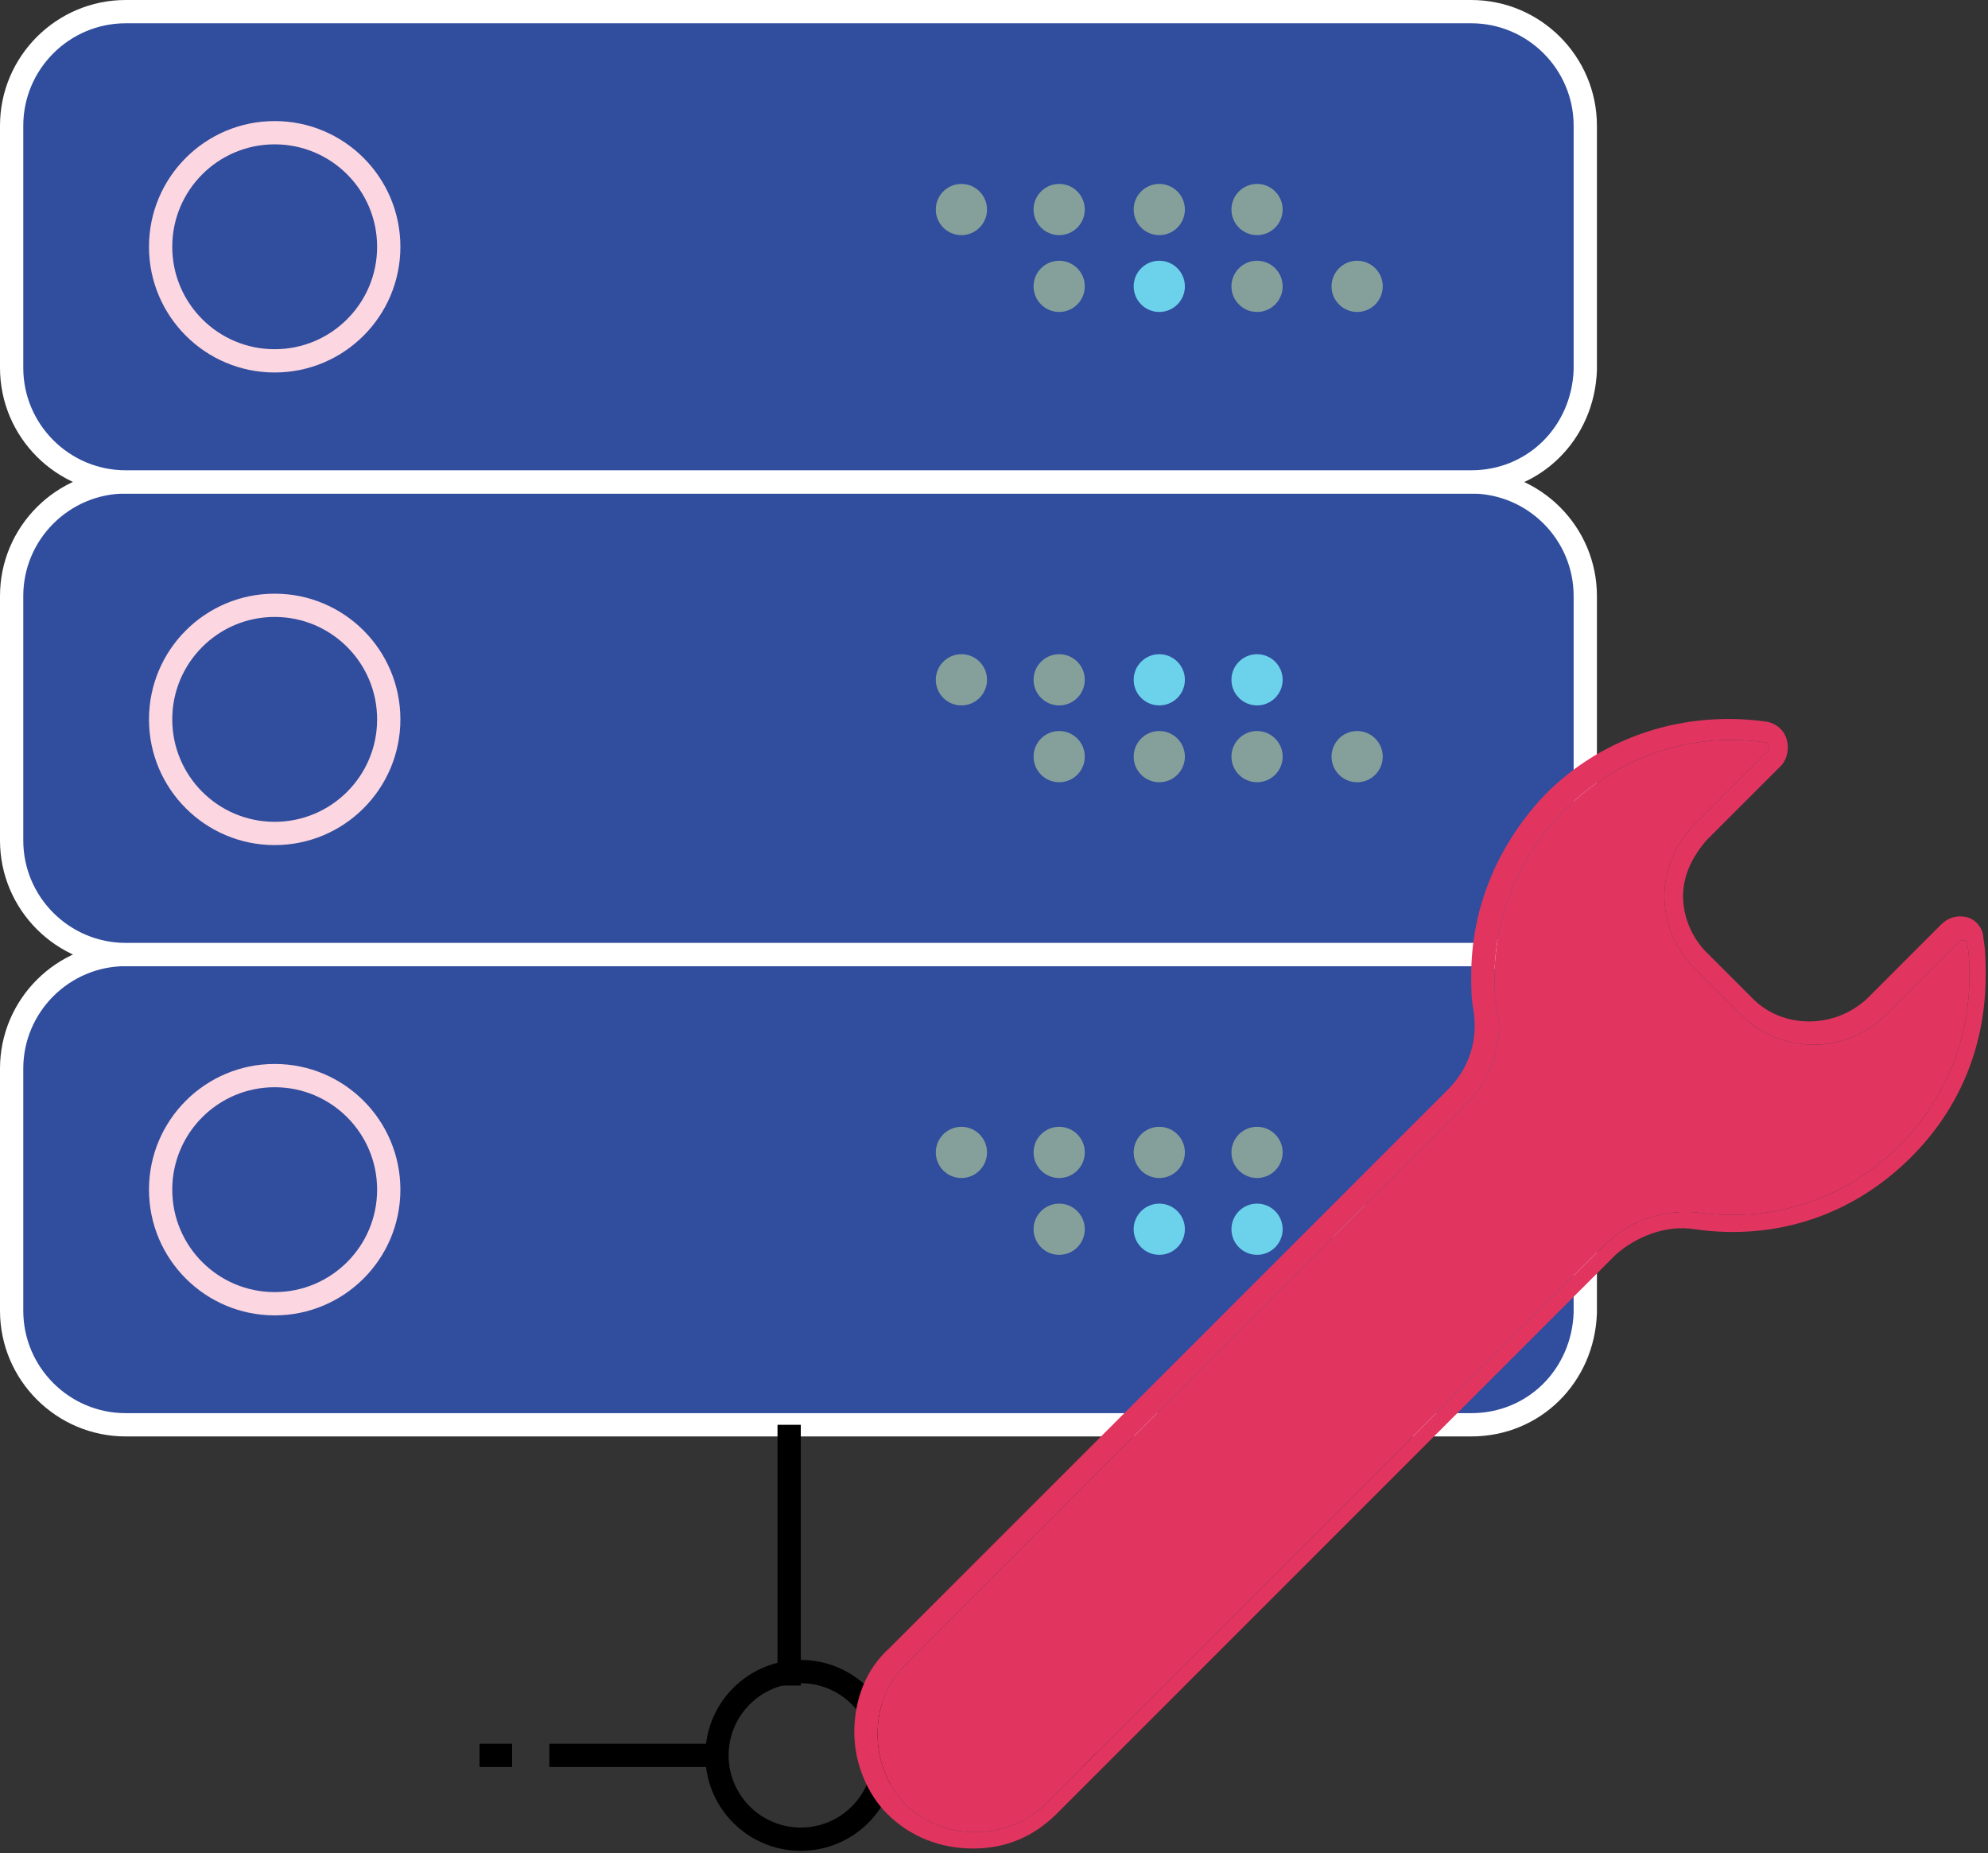
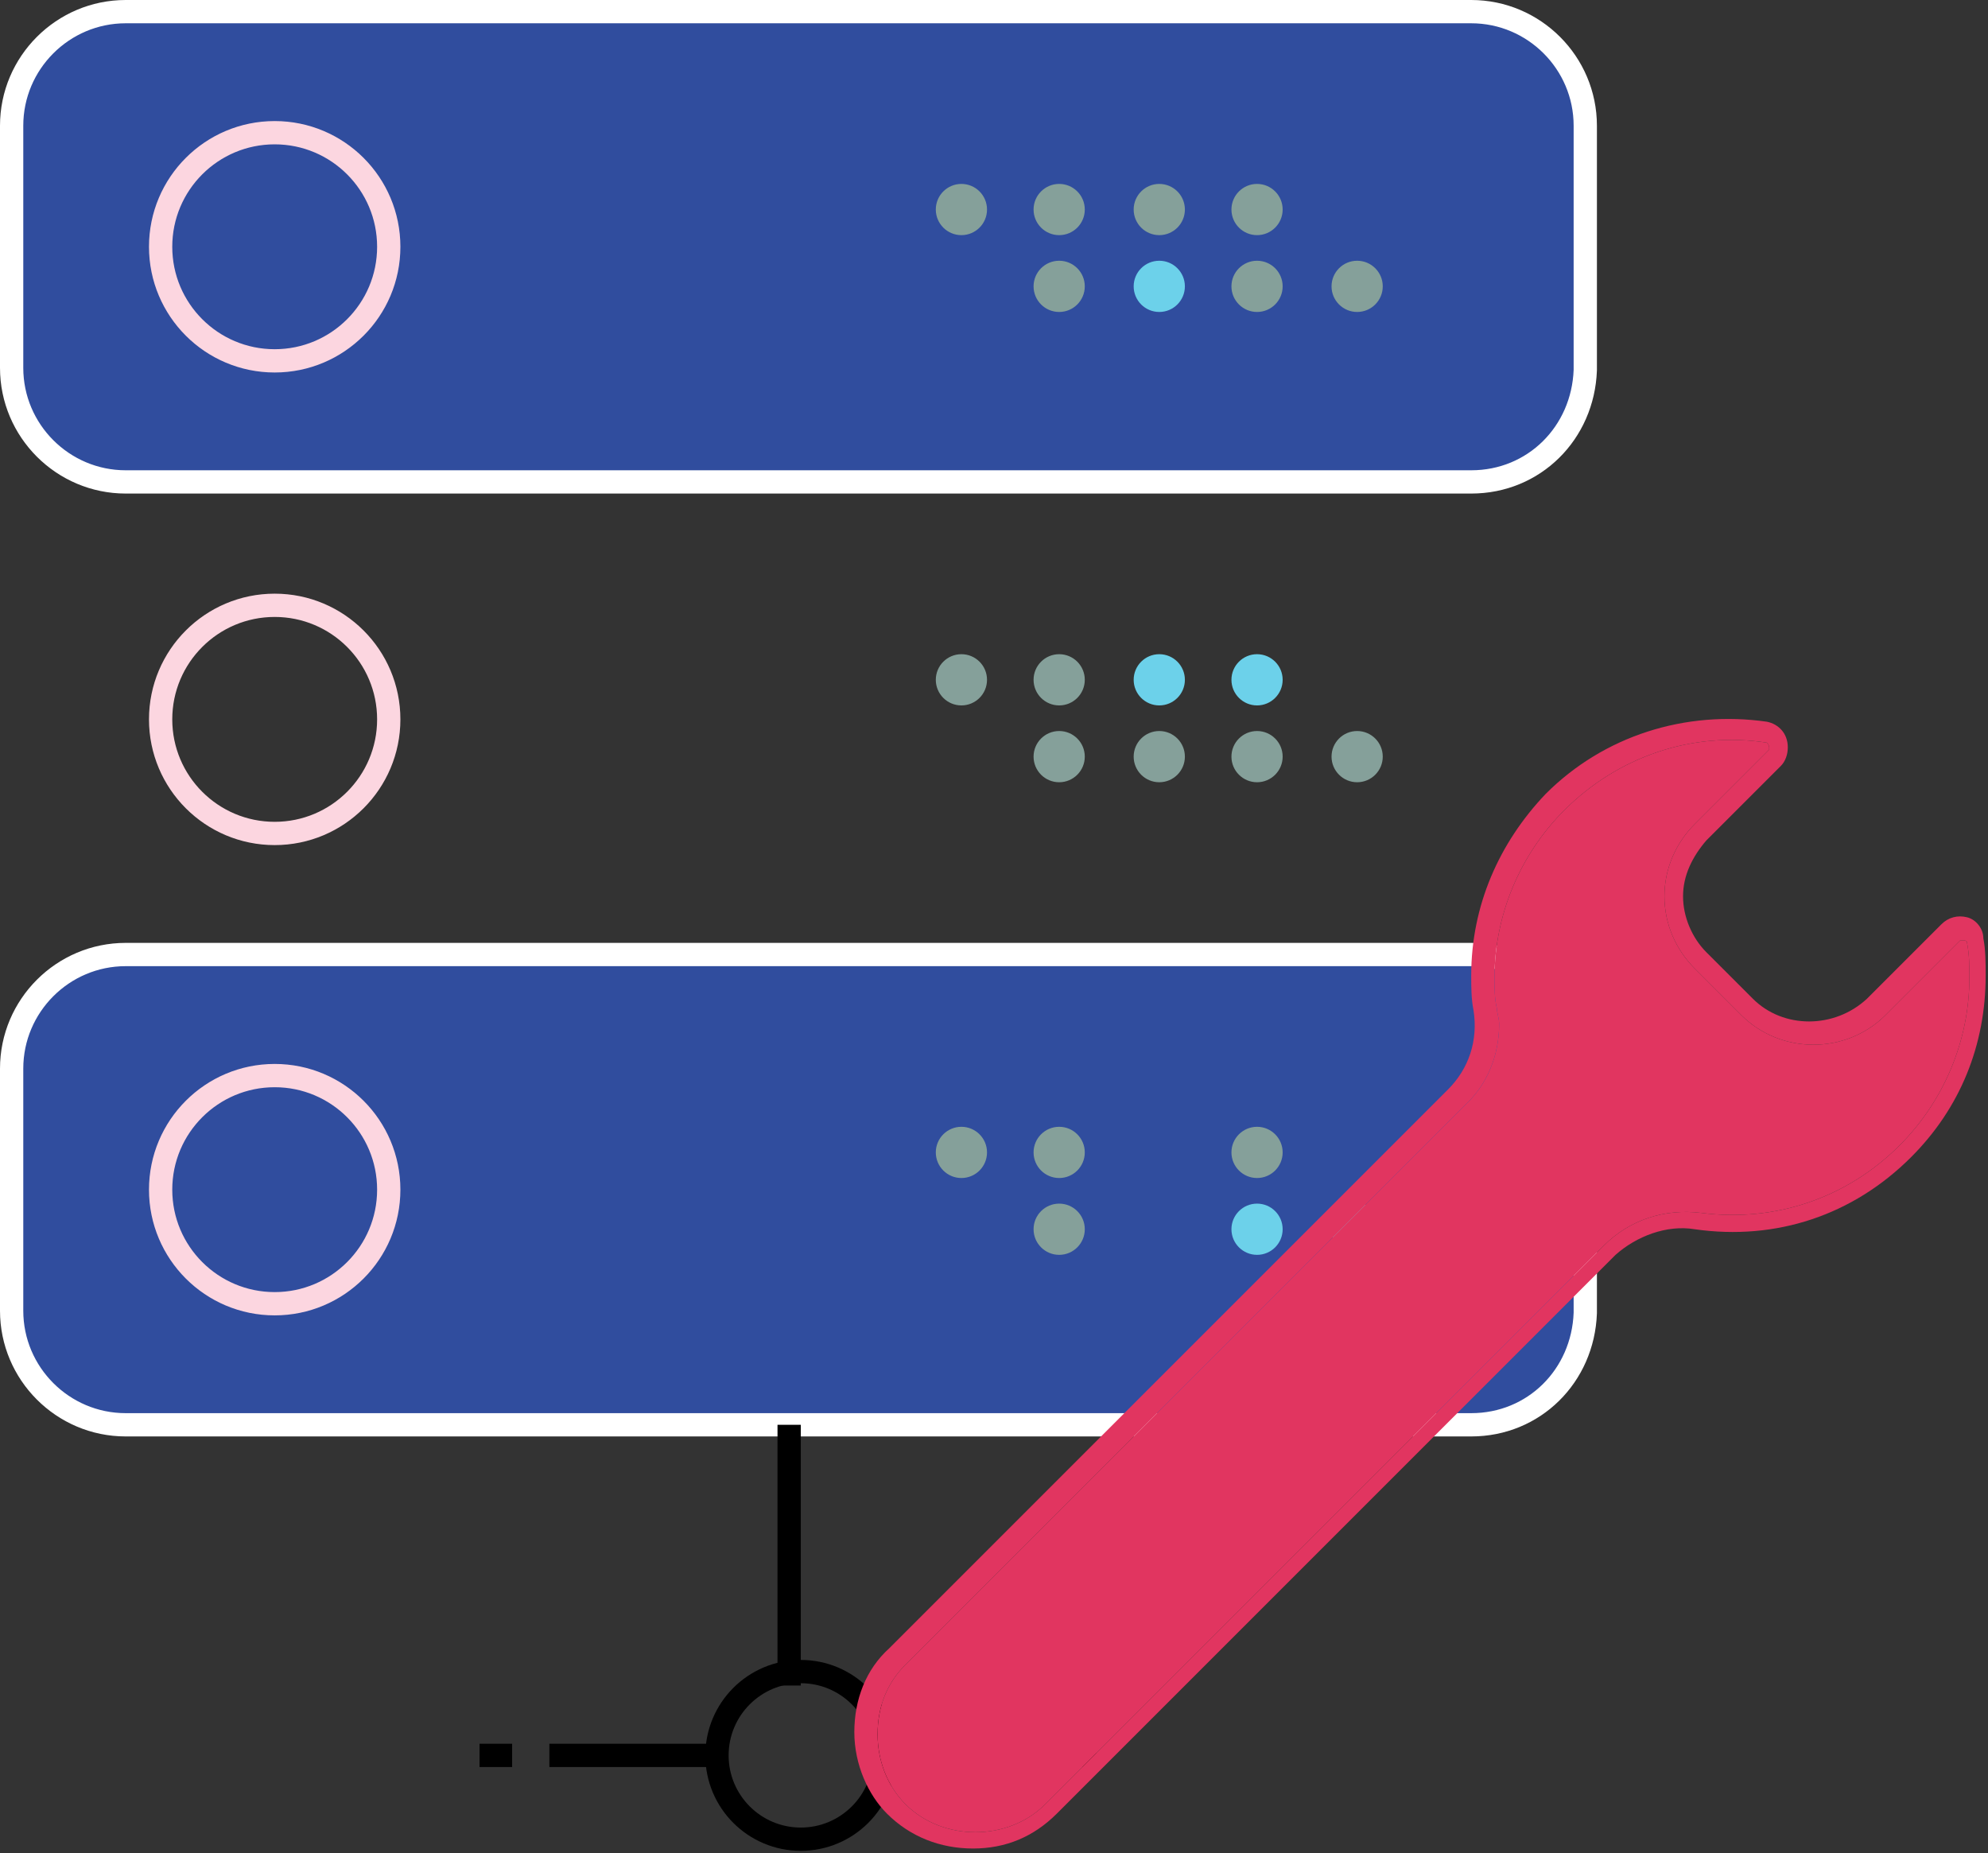
<svg xmlns="http://www.w3.org/2000/svg" version="1.1" id="Layer_1" x="0px" y="0px" viewBox="0 0 85.4 79.6" enable-background="new 0 0 85.4 79.6" xml:space="preserve">
  <rect x="0" y="0" width="85.4" height="79.6" fill="#333333" stroke="none" />
  <g id="Layer_2" display="none">
</g>
  <g>
    <g>
      <path fill="#304D9E" stroke="#FFFFFF" stroke-miterlimit="10" d="M63.2,61.2H5.4c-2.7,0-4.9-2.2-4.9-4.9V45.9    c0-2.7,2.2-4.9,4.9-4.9h57.8c2.7,0,4.9,2.2,4.9,4.9v10.5C68,59.1,65.9,61.2,63.2,61.2z" />
      <circle fill="none" stroke="#FCD6E0" stroke-miterlimit="10" cx="11.8" cy="51.1" r="4.9" />
      <g>
        <circle fill="#85A09A" cx="41.3" cy="49.5" r="1.1" />
        <circle fill="#85A09A" cx="45.5" cy="49.5" r="1.1" />
-         <circle fill="#85A09A" cx="49.8" cy="49.5" r="1.1" />
        <circle fill="#85A09A" cx="54" cy="49.5" r="1.1" />
        <circle fill="#85A09A" cx="45.5" cy="52.8" r="1.1" />
-         <circle fill="#6CD1EA" cx="49.8" cy="52.8" r="1.1" />
        <circle fill="#6CD1EA" cx="54" cy="52.8" r="1.1" />
        <circle fill="#6CD1EA" cx="58.3" cy="52.8" r="1.1" />
      </g>
    </g>
    <g>
-       <path fill="#304D9E" stroke="#FFFFFF" stroke-miterlimit="10" d="M63.2,41H5.4c-2.7,0-4.9-2.2-4.9-4.9V25.6c0-2.7,2.2-4.9,4.9-4.9    h57.8c2.7,0,4.9,2.2,4.9,4.9v10.5C68,38.8,65.9,41,63.2,41z" />
      <circle fill="none" stroke="#FCD6E0" stroke-miterlimit="10" cx="11.8" cy="30.9" r="4.9" />
      <g>
        <circle fill="#85A09A" cx="41.3" cy="29.2" r="1.1" />
        <circle fill="#85A09A" cx="45.5" cy="29.2" r="1.1" />
        <circle fill="#6CD1EA" cx="49.8" cy="29.2" r="1.1" />
        <circle fill="#6CD1EA" cx="54" cy="29.2" r="1.1" />
        <circle fill="#85A09A" cx="45.5" cy="32.5" r="1.1" />
        <circle fill="#85A09A" cx="49.8" cy="32.5" r="1.1" />
        <circle fill="#85A09A" cx="54" cy="32.5" r="1.1" />
        <circle fill="#85A09A" cx="58.3" cy="32.5" r="1.1" />
      </g>
    </g>
    <line fill="none" stroke="#000000" stroke-miterlimit="10" x1="33.9" y1="72.4" x2="33.9" y2="61.2" />
    <g>
      <circle fill="none" stroke="#000000" stroke-miterlimit="10" cx="34.4" cy="75.4" r="3.6" />
      <line fill="none" stroke="#000000" stroke-miterlimit="10" x1="37.9" y1="75.4" x2="44.5" y2="75.4" />
      <line fill="none" stroke="#000000" stroke-miterlimit="10" x1="30.8" y1="75.4" x2="23.6" y2="75.4" />
      <line fill="none" stroke="#000000" stroke-miterlimit="10" x1="45.7" y1="75.4" x2="47.1" y2="75.4" />
      <line fill="none" stroke="#000000" stroke-miterlimit="10" x1="20.6" y1="75.4" x2="22" y2="75.4" />
    </g>
    <g>
      <path fill="#304D9E" stroke="#FFFFFF" stroke-miterlimit="10" d="M63.2,20.7H5.4c-2.7,0-4.9-2.2-4.9-4.9V5.4    c0-2.7,2.2-4.9,4.9-4.9h57.8c2.7,0,4.9,2.2,4.9,4.9v10.5C68,18.6,65.9,20.7,63.2,20.7z" />
      <circle fill="none" stroke="#FCD6E0" stroke-miterlimit="10" cx="11.8" cy="10.6" r="4.9" />
      <g>
        <circle fill="#85A09A" cx="41.3" cy="9" r="1.1" />
        <circle fill="#85A09A" cx="45.5" cy="9" r="1.1" />
        <circle fill="#85A09A" cx="49.8" cy="9" r="1.1" />
        <circle fill="#85A09A" cx="54" cy="9" r="1.1" />
        <circle fill="#85A09A" cx="45.5" cy="12.3" r="1.1" />
        <circle fill="#6CD1EA" cx="49.8" cy="12.3" r="1.1" />
        <circle fill="#85A09A" cx="54" cy="12.3" r="1.1" />
        <circle fill="#85A09A" cx="58.3" cy="12.3" r="1.1" />
      </g>
    </g>
    <path fill="#E13560" d="M36.7,74.4L36.7,74.4c0-1.4,0.5-2.7,1.5-3.6l24-24c0.9-0.9,1.3-2.1,1.1-3.4c-0.1-0.5-0.1-1-0.1-1.5   c0-3,1.2-5.7,3.2-7.8c2.5-2.5,6-3.6,9.5-3.1c0.5,0.1,0.9,0.5,0.9,1.1c0,0.3-0.1,0.6-0.3,0.8l-3.2,3.2c-0.6,0.7-1,1.5-1,2.4   c0,0.9,0.4,1.8,1,2.4l2,2c1.3,1.3,3.5,1.3,4.9,0l3.2-3.2c0.3-0.3,0.7-0.4,1.1-0.3c0.4,0.1,0.7,0.5,0.7,0.9c0.1,0.5,0.1,1.1,0.1,1.6   c0,3-1.1,5.7-3.2,7.8c-2.5,2.5-5.8,3.6-9.3,3.1c-1.2-0.2-2.5,0.3-3.4,1.1l-24,24c-1,1-2.2,1.5-3.6,1.5c-1.4,0-2.7-0.5-3.7-1.5   C37.3,77.1,36.7,75.8,36.7,74.4z M64.4,44c0,1.3-0.5,2.6-1.5,3.5l-24,24c-0.8,0.8-1.2,1.8-1.2,3c0,1.1,0.4,2.2,1.2,3   c0.8,0.8,1.9,1.2,3,1.2c1.1,0,2.2-0.4,3-1.2l24-24c1.1-1.1,2.6-1.6,4.2-1.4c3.1,0.4,6.2-0.6,8.5-2.9c1.9-1.9,3-4.5,3-7.2   c0-0.5,0-1-0.1-1.5c0-0.1-0.1-0.1-0.1-0.1c0,0-0.1,0-0.2,0l-3.2,3.2c-1.7,1.7-4.5,1.7-6.2,0l-2-2c-0.8-0.8-1.3-1.9-1.3-3.1   c0-1.2,0.5-2.3,1.3-3.1l3.2-3.2c0,0,0-0.1,0-0.1c0,0,0-0.1-0.1-0.2c-3.2-0.5-6.4,0.6-8.7,2.9c-1.9,1.9-3,4.5-3,7.2   c0,0.4,0,0.9,0.1,1.3C64.3,43.5,64.4,43.7,64.4,44z" />
    <path fill="#E13560" d="M64.4,44c0,1.3-0.5,2.6-1.5,3.5l-24,24c-0.8,0.8-1.2,1.8-1.2,3c0,1.1,0.4,2.2,1.2,3c0.8,0.8,1.9,1.2,3,1.2   c1.1,0,2.2-0.4,3-1.2l24-24c1.1-1.1,2.6-1.6,4.2-1.4c3.1,0.4,6.2-0.6,8.5-2.9c1.9-1.9,3-4.5,3-7.2c0-0.5,0-1-0.1-1.5   c0-0.1-0.1-0.1-0.1-0.1c0,0-0.1,0-0.2,0l-3.2,3.2c-1.7,1.7-4.5,1.7-6.2,0l-2-2c-0.8-0.8-1.3-1.9-1.3-3.1c0-1.2,0.5-2.3,1.3-3.1   l3.2-3.2c0,0,0-0.1,0-0.1c0,0,0-0.1-0.1-0.2c-3.2-0.5-6.4,0.6-8.7,2.9c-1.9,1.9-3,4.5-3,7.2c0,0.4,0,0.9,0.1,1.3   C64.3,43.5,64.4,43.7,64.4,44z" />
  </g>
</svg>